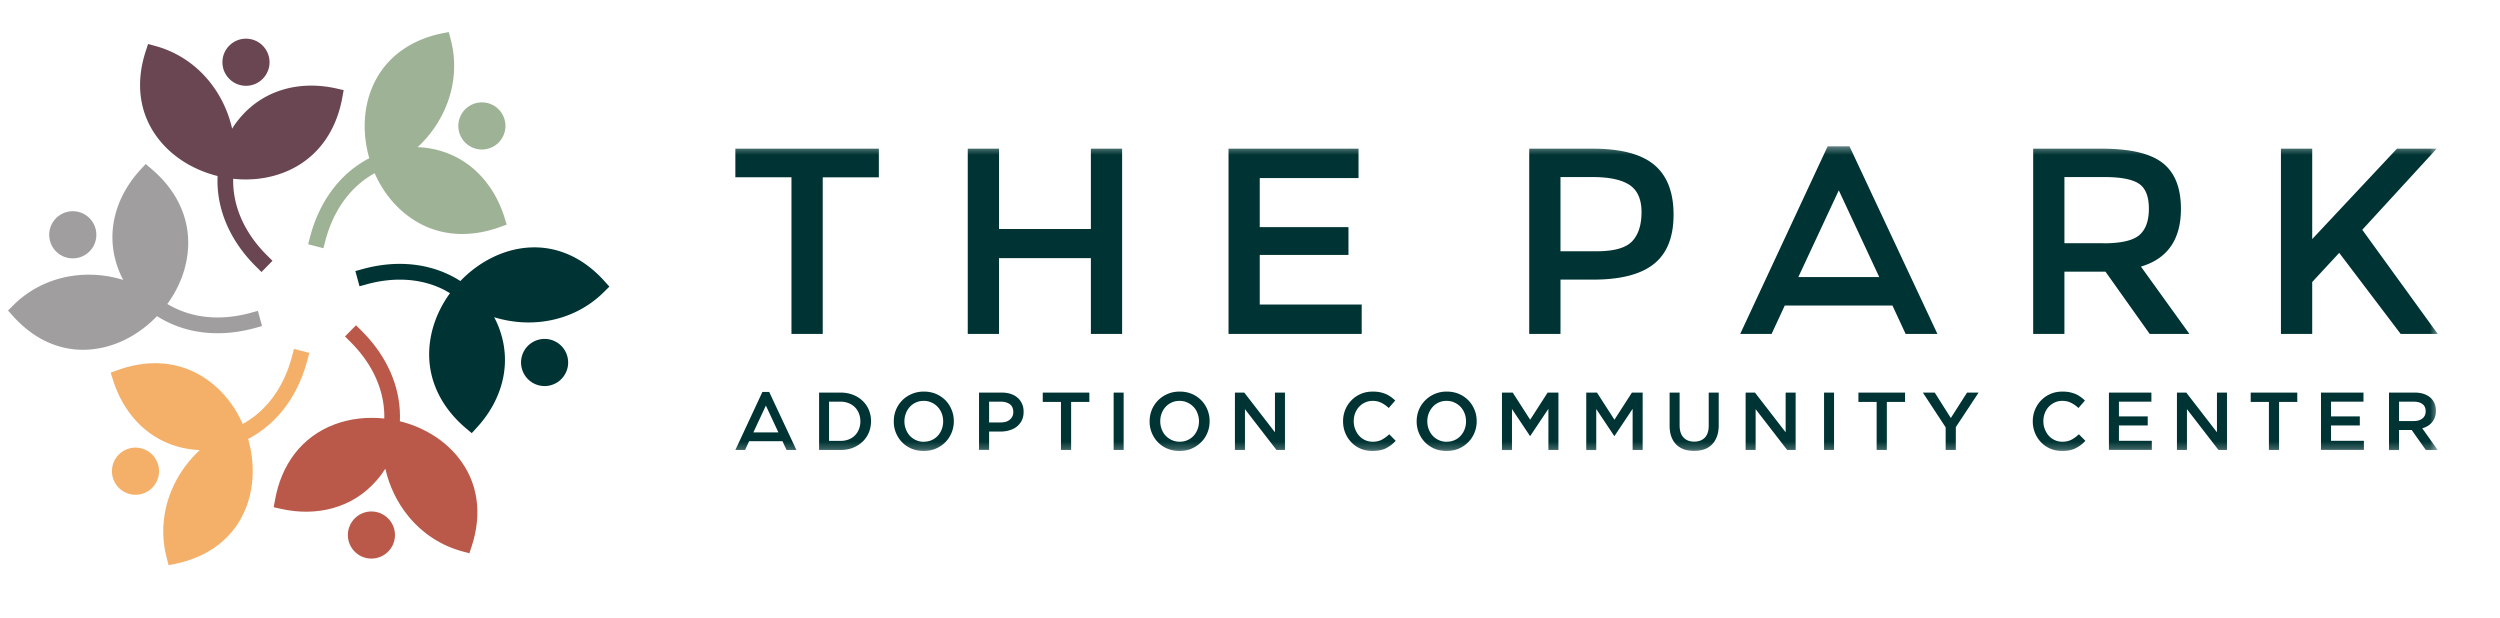
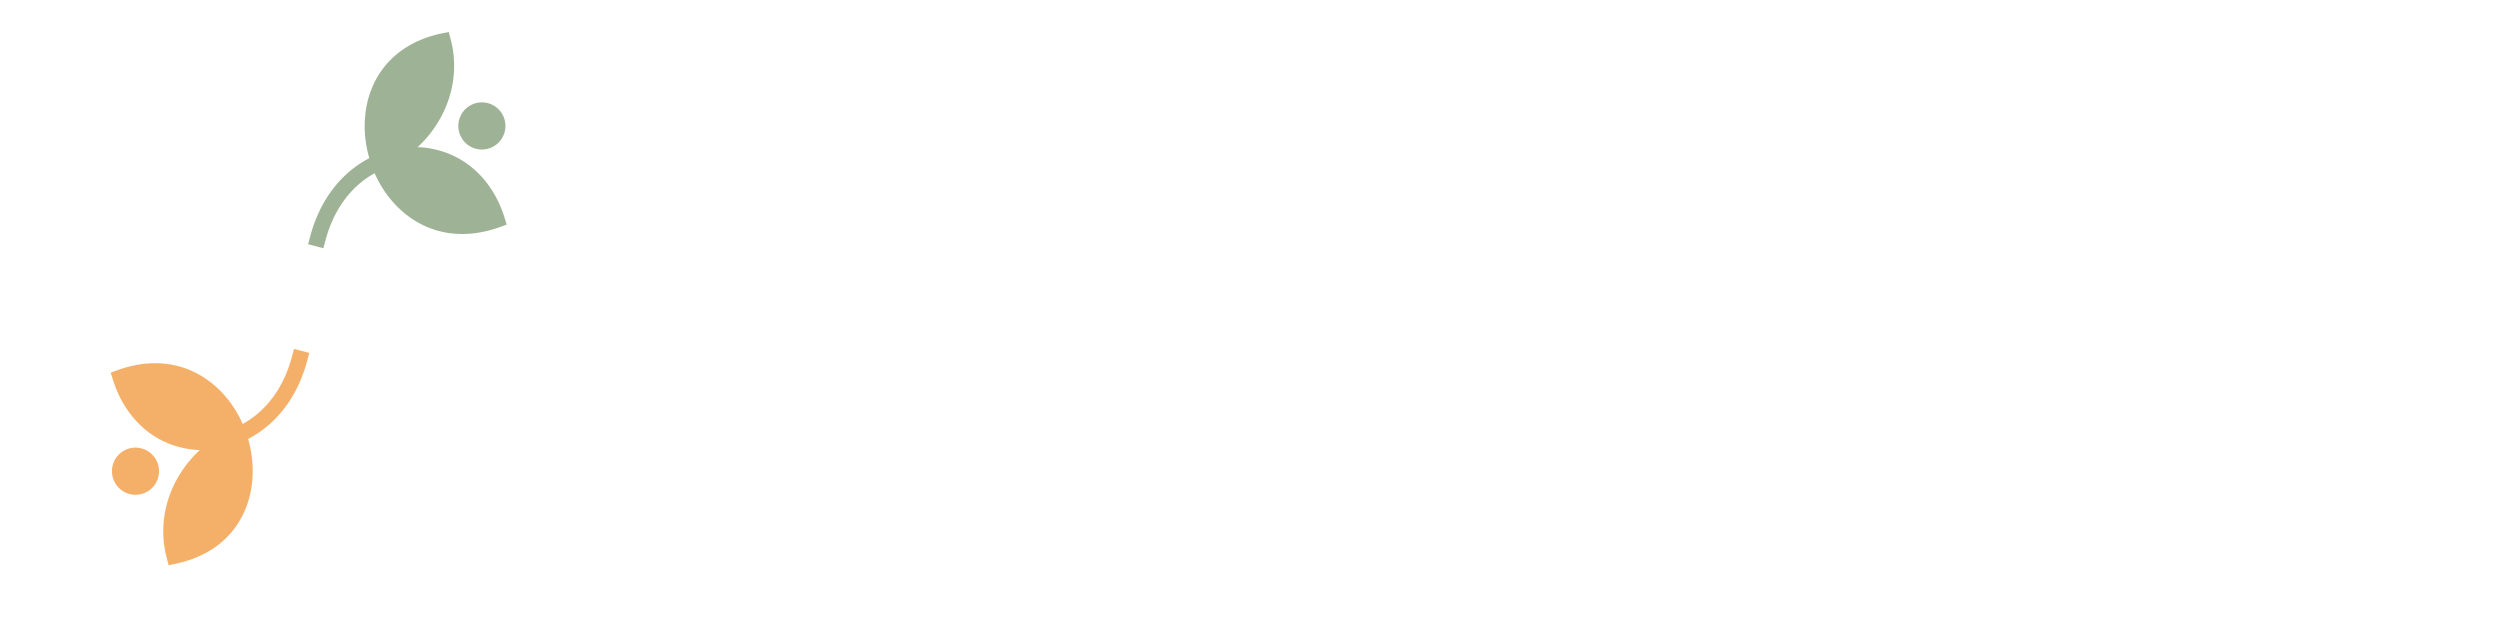
<svg xmlns="http://www.w3.org/2000/svg" xmlns:xlink="http://www.w3.org/1999/xlink" width="340" height="84">
  <defs>
-     <path id="A" d="M.383.332h283.2v41.446H.383z" />
-   </defs>
+     </defs>
  <g fill="none" fill-rule="evenodd">
-     <path fill="#6a4652" d="M31.725 24.313c2.255.246 4.57.008 6.697-.785 4.58-1.705 7.283-5.536 8.135-10.272l.182-1-1.002-.227c-4.8-1.075-9.68.068-12.978 3.86a12.24 12.24 0 0 0-1.188 1.606c-.535-2.36-1.6-4.592-3.147-6.48C26.526 8.692 24 7.034 21.12 6.25l-.982-.27-.317.972c-1.407 4.303-.967 8.7 1.977 12.246 1.977 2.388 4.8 3.998 7.794 4.74-.023.52-.02 1.042.012 1.566.27 4.144 2.283 7.844 5.195 10.73l.76.758 1.5-1.523-.76-.758c-2.536-2.514-4.33-5.73-4.565-9.343-.02-.353-.028-.706-.02-1.055M33.457 5.26a3.21 3.21 0 0 1 3.202 3.205 3.21 3.21 0 0 1-3.202 3.204c-1.77 0-3.206-1.435-3.206-3.204s1.435-3.205 3.206-3.205" />
-     <path fill="#a09e9f" d="M22.748 41.355c1.335-1.832 2.3-3.958 2.666-6.198.817-4.823-1.15-9.082-4.818-12.187l-.785-.666-.697.76c-3.33 3.62-4.783 8.423-3.15 13.174.218.64.483 1.25.796 1.833a15.7 15.7 0 0 0-7.18-.512c-2.952.492-5.647 1.84-7.767 3.954l-.72.718.678.76c3.02 3.367 7.05 5.183 11.586 4.4 3.055-.524 5.86-2.165 7.997-4.4a14.3 14.3 0 0 0 1.367.773c3.717 1.84 7.925 1.943 11.884.865l1.03-.286-.563-2.066-1.034.282c-3.448.94-7.125.884-10.366-.722a10.8 10.8 0 0 1-.923-.504M7.127 30.33a3.2 3.2 0 0 1 4.375-1.174 3.21 3.21 0 0 1 1.173 4.379c-.888 1.534-2.846 2.058-4.38 1.174s-2.057-2.848-1.17-4.38" />
    <path fill="#f4b069" d="M33.004 57.654c-.915-2.074-2.278-3.962-4.026-5.4C25.2 49.128 20.542 48.7 16.02 50.33l-.967.35.31.98c1.466 4.695 4.898 8.36 9.823 9.32a12.62 12.62 0 0 0 1.985.23c-1.775 1.64-3.174 3.684-4.034 5.964-1.05 2.8-1.228 5.814-.46 8.71l.258.983.995-.206c4.426-.936 8.016-3.518 9.613-7.84 1.074-2.907 1.058-6.16.202-9.125a13.11 13.11 0 0 0 1.348-.798c3.45-2.304 5.65-5.897 6.692-9.866l.274-1.036-2.077-.547-.273 1.035c-.907 3.458-2.794 6.62-5.805 8.63a11.25 11.25 0 0 1-.9.543m-17.348 8.03a3.21 3.21 0 0 1 1.169-4.381c1.534-.885 3.49-.357 4.375 1.173.883 1.535.36 3.498-1.173 4.383a3.2 3.2 0 0 1-4.37-1.174" />
-     <path fill="#ba5949" d="M52.24 56.916c-2.254-.24-4.568-.007-6.696.786-4.58 1.705-7.287 5.536-8.135 10.27l-.187 1.01 1.007.226c4.8 1.075 9.68-.067 12.977-3.858.444-.504.84-1.043 1.2-1.602.534 2.355 1.6 4.592 3.145 6.476 1.9 2.312 4.415 3.973 7.304 4.755l.982.27.317-.972c1.407-4.303.967-8.7-1.977-12.247-1.977-2.387-4.8-3.997-7.794-4.74.023-.52.02-1.043-.016-1.566-.266-4.144-2.28-7.845-5.19-10.732l-.76-.757-1.5 1.523.76.757c2.536 2.518 4.33 5.735 4.565 9.348.02.35.028.7.02 1.05M50.51 75.968c-1.767 0-3.202-1.436-3.202-3.204s1.435-3.205 3.202-3.205 3.206 1.436 3.206 3.205-1.435 3.204-3.206 3.204" />
    <path fill="#9eb296" d="M50.96 23.575c.915 2.074 2.278 3.962 4.03 5.4 3.764 3.116 8.432 3.545 12.953 1.92l.967-.353-.305-.98c-1.47-4.695-4.902-8.36-9.827-9.32-.658-.13-1.32-.206-1.982-.225 1.772-1.646 3.17-3.685 4.03-5.97 1.054-2.8 1.233-5.8.464-8.71l-.262-.983-.994.2c-4.426.932-8.012 3.518-9.613 7.836-1.074 2.907-1.054 6.16-.198 9.126-.464.238-.916.507-1.352.797-3.45 2.304-5.646 5.897-6.69 9.867l-.273 1.04 2.072.543.274-1.035c.907-3.458 2.797-6.62 5.805-8.63a12.35 12.35 0 0 1 .9-.543m17.352-8.03a3.21 3.21 0 0 1-1.173 4.381c-1.53.885-3.49.357-4.375-1.173-.884-1.535-.36-3.494 1.173-4.38s3.49-.36 4.375 1.17" />
-     <path fill="#033" d="M61.218 39.876l-.92-.508c-3.245-1.606-6.923-1.66-10.37-.72l-1.034.285-.563-2.07 1.03-.282c3.96-1.082 8.167-.975 11.884.865a15.04 15.04 0 0 1 1.367.773c2.136-2.225 4.94-3.866 7.993-4.4 4.54-.777 8.57 1.043 11.586 4.4l.682.758-.72.717c-2.12 2.114-4.815 3.466-7.767 3.954-2.405.4-4.87.206-7.18-.507a12.17 12.17 0 0 1 .796 1.832c1.633 4.747.18 9.553-3.15 13.174l-.697.758-.79-.663c-3.665-3.105-5.63-7.364-4.818-12.2.38-2.237 1.33-4.363 2.67-6.195zM76.838 50.9a3.2 3.2 0 0 1-4.374 1.174 3.21 3.21 0 0 1-1.173-4.379c.888-1.534 2.845-2.058 4.375-1.173s2.06 2.847 1.173 4.378z" />
    <g transform="translate(47.949 19.561)">
      <mask id="B" fill="#fff">
        <use xlink:href="#A" />
      </mask>
      <path fill="#033" d="M276.956 33.83h3.48c.5 0 .927.068 1.307.203.38.143.693.333.947.58.206.214.37.464.48.745a2.5 2.5 0 0 1 .166.94v.024c0 .317-.044.603-.14.86a2.25 2.25 0 0 1-.384.683 2.3 2.3 0 0 1-.583.503c-.23.135-.48.242-.753.318l2.105 2.958h-1.617l-1.922-2.724h-1.724v2.724h-1.363V33.83zm3.376 3.87c.496 0 .884-.12 1.173-.353s.436-.555.436-.956v-.023c0-.43-.14-.75-.424-.968s-.68-.333-1.197-.333h-2V37.7h2.012zm-12.625-3.87h5.778v1.237h-4.414v2h3.915v1.238h-3.915v2.086h4.47v1.24h-5.834V33.83zm-7.085 1.273h-2.476V33.83h6.336v1.273h-2.477v6.54h-1.383v-6.54zm-12.506-1.273h1.268l4.173 5.4v-5.4h1.363v7.812h-1.15l-4.295-5.56v5.56h-1.36V33.83zm-9.252 0h5.777v1.237h-4.414v2h3.915v1.238h-3.915v2.086h4.47v1.24h-5.833V33.83zm-6.372 7.947a3.98 3.98 0 0 1-1.581-.313c-.484-.2-.908-.496-1.26-.857s-.634-.785-.836-1.277a4.1 4.1 0 0 1-.305-1.574v-.02c0-.56.1-1.083.3-1.567s.476-.916.837-1.285.78-.658 1.272-.872 1.038-.317 1.628-.317c.357 0 .682.028.98.087a4.61 4.61 0 0 1 .808.25c.245.1.47.242.677.388a4.72 4.72 0 0 1 .59.492l-.88 1.015c-.312-.29-.64-.527-1-.7-.352-.18-.75-.27-1.196-.27-.37 0-.714.07-1.03.218a2.61 2.61 0 0 0-.821.59c-.23.25-.408.54-.535.877a3.01 3.01 0 0 0-.19 1.071v.024c0 .377.063.738.2 1.075s.305.634.535.888.507.452.82.6a2.48 2.48 0 0 0 1.03.214c.48 0 .888-.09 1.23-.274.34-.178.682-.428 1.014-.74l.884.892c-.202.218-.412.412-.634.58s-.456.3-.705.432-.53.218-.832.282-.634.095-1 .095zm-15.83-3.216l-3.103-4.73h1.616l2.188 3.458 2.207-3.458h1.573l-3.1 4.695v3.117h-1.383v-3.08zm-9.388-3.458h-2.477V33.83h6.34v1.273h-2.476v6.54h-1.387v-6.54zm-7.152 6.54h1.36V33.83h-1.36v7.812zm-10.664-7.813h1.268l4.173 5.4v-5.4h1.36v7.812h-1.146l-4.296-5.56v5.56h-1.36V33.83zm-7.02 7.935c-.508 0-.963-.07-1.37-.218s-.757-.36-1.05-.654-.512-.65-.666-1.08c-.16-.424-.234-.92-.234-1.487V33.83h1.36v4.44c0 .73.173 1.285.526 1.662s.836.57 1.458.57c.615 0 1.094-.186 1.447-.547s.527-.908.527-1.63V33.83h1.36v4.43c0 .578-.08 1.1-.238 1.53s-.384.8-.677 1.095a2.71 2.71 0 0 1-1.05.662c-.413.147-.876.218-1.39.218zM167.78 33.83h1.458l2.378 3.692 2.377-3.692h1.46v7.812h-1.364V36.04l-2.46 3.684h-.048l-2.44-3.66v5.58h-1.36V33.83zm-11.46 0h1.462l2.374 3.692 2.374-3.692h1.466v7.812h-1.363V36.04l-2.465 3.684h-.044l-2.445-3.66v5.58h-1.36V33.83zm-7.533 7.947c-.602 0-1.153-.107-1.648-.32a3.87 3.87 0 0 1-1.284-.865c-.357-.365-.634-.79-.836-1.277a4.03 4.03 0 0 1-.301-1.558v-.02c0-.55.1-1.07.3-1.56a4.03 4.03 0 0 1 2.145-2.157 4.05 4.05 0 0 1 1.648-.325c.602 0 1.153.103 1.652.317a4.01 4.01 0 0 1 1.28.865c.357.364.634.79.836 1.28.203.484.302 1.004.302 1.555v.024a4.03 4.03 0 0 1-.302 1.558 3.97 3.97 0 0 1-.848 1.281 4.02 4.02 0 0 1-1.291.877c-.5.214-1.05.325-1.653.325zm.024-1.265c.384 0 .737-.07 1.062-.214s.594-.34.824-.59.412-.543.54-.88a2.92 2.92 0 0 0 .193-1.071v-.02c0-.38-.063-.738-.194-1.075a2.62 2.62 0 0 0-.543-.884c-.234-.25-.515-.448-.836-.595-.33-.155-.685-.226-1.07-.226s-.737.07-1.062.218c-.32.147-.594.34-.824.6s-.408.54-.54.877a2.95 2.95 0 0 0-.194 1.071v.024a2.95 2.95 0 0 0 .194 1.075c.13.34.313.634.543.884a2.61 2.61 0 0 0 .84.595c.325.15.682.222 1.066.222zm-10.12 1.265a4.01 4.01 0 0 1-1.585-.313c-.484-.2-.904-.496-1.257-.857s-.634-.785-.836-1.277-.305-1.015-.305-1.574v-.02a4.12 4.12 0 0 1 .297-1.567 3.98 3.98 0 0 1 .84-1.285c.357-.368.78-.658 1.272-.872s1.035-.317 1.63-.317c.356 0 .68.028.978.087a4.66 4.66 0 0 1 .808.25c.242.1.468.242.678.388a4.72 4.72 0 0 1 .59.492l-.88 1.015c-.313-.29-.64-.527-.994-.7-.35-.18-.745-.27-1.193-.27a2.41 2.41 0 0 0-1.03.218 2.57 2.57 0 0 0-.82.59c-.23.25-.408.54-.535.877a3.01 3.01 0 0 0-.19 1.071v.024c0 .377.063.738.2 1.075s.305.634.535.888a2.52 2.52 0 0 0 .82.599c.313.143.662.214 1.03.214.48 0 .888-.09 1.23-.274a4.66 4.66 0 0 0 1.014-.741l.88.892a4.76 4.76 0 0 1-.626.579c-.222.167-.46.3-.7.432s-.53.218-.832.282a5.1 5.1 0 0 1-.998.095zM120 33.83h1.272l4.173 5.4v-5.4h1.36v7.812h-1.145l-4.296-5.56v5.56H120V33.83zm-7.53 7.947a4.15 4.15 0 0 1-1.652-.321 3.86 3.86 0 0 1-1.284-.865c-.357-.365-.634-.79-.836-1.277s-.3-1.007-.3-1.558v-.02c0-.55.103-1.07.3-1.56a4.03 4.03 0 0 1 .849-1.285c.364-.368.796-.658 1.29-.872.5-.218 1.05-.325 1.653-.325s1.153.103 1.652.317a4.01 4.01 0 0 1 1.28.865 3.9 3.9 0 0 1 .836 1.28 4 4 0 0 1 .301 1.555v.024c0 .55-.1 1.07-.3 1.558s-.48.913-.85 1.28-.792.66-1.292.877-1.05.325-1.648.325zm.02-1.265c.384 0 .737-.07 1.062-.214.32-.147.594-.34.828-.59.226-.25.408-.543.535-.88s.198-.7.198-1.07v-.02a2.94 2.94 0 0 0-.198-1.075c-.127-.34-.3-.634-.543-.884s-.51-.448-.836-.595a2.47 2.47 0 0 0-1.066-.226c-.388 0-.74.07-1.062.218a2.52 2.52 0 0 0-.828.59c-.23.25-.408.54-.54.877s-.194.694-.194 1.07v.024c0 .377.067.738.194 1.075s.3.634.543.884.515.448.84.595.68.222 1.066.222zm-8.983 1.13h1.36V33.83h-1.36v7.812zm-7.165-6.54h-2.476V33.83h6.336v1.273h-2.477v6.54h-1.383v-6.54zM85.21 33.83h3.074c.452 0 .864.06 1.237.182.364.123.677.3.935.53s.452.504.6.825.206.678.206 1.07v.024c0 .44-.083.825-.245 1.154s-.39.6-.67.833-.618.392-.995.507a4.18 4.18 0 0 1-1.22.175H86.57v2.5H85.2V33.83zm2.96 4.06c.523 0 .935-.13 1.232-.392.305-.258.456-.595.456-1.007v-.024c0-.46-.15-.813-.46-1.047s-.713-.353-1.228-.353h-1.6v2.824h1.6zm-10.493 3.887c-.603 0-1.153-.107-1.653-.32s-.923-.5-1.284-.865c-.356-.365-.634-.79-.836-1.277s-.297-1.007-.297-1.558v-.02c0-.55.095-1.07.297-1.56s.484-.912.848-1.285.797-.658 1.296-.872a4.05 4.05 0 0 1 1.648-.325 4.15 4.15 0 0 1 1.653.317c.495.214.923.504 1.284.865.352.364.634.79.832 1.28.202.484.305 1.004.305 1.555v.024c0 .55-.103 1.07-.305 1.558s-.484.913-.844 1.28c-.37.37-.797.66-1.296.877s-1.046.325-1.648.325zm.02-1.265a2.6 2.6 0 0 0 1.061-.214c.32-.147.595-.34.83-.59a2.85 2.85 0 0 0 .539-.88c.126-.334.194-.7.194-1.07v-.02c0-.38-.068-.738-.194-1.075a2.71 2.71 0 0 0-.547-.884c-.234-.25-.51-.448-.836-.595a2.46 2.46 0 0 0-1.066-.226c-.385 0-.74.07-1.062.218s-.6.34-.83.6-.408.54-.534.877a2.93 2.93 0 0 0-.199 1.071v.024c0 .377.068.738.2 1.075s.31.634.538.884a2.62 2.62 0 0 0 .84.595c.33.15.682.222 1.066.222zM63.45 33.83h2.908c.6 0 1.173.1 1.68.293s.952.472 1.316.82a3.66 3.66 0 0 1 .856 1.233c.198.476.3.984.3 1.535v.024c0 .55-.103 1.063-.3 1.54-.203.475-.488.888-.857 1.237s-.804.627-1.315.83-1.07.3-1.68.3h-2.91V33.83zm2.9 6.57c.41 0 .78-.063 1.114-.193s.618-.314.856-.552a2.42 2.42 0 0 0 .543-.84 2.82 2.82 0 0 0 .198-1.06v-.02c0-.384-.067-.737-.198-1.066s-.3-.6-.543-.845a2.57 2.57 0 0 0-.856-.555c-.333-.135-.705-.202-1.113-.202H64.8V40.4h1.542zm-7.88.045h-4.537l-.555 1.197h-1.32l3.682-7.904h.92l3.704 7.904h-1.34l-.554-1.197zm-.555-1.198l-1.704-3.65-1.704 3.65h3.408zM63.943 4.55v21.304H59.69V4.55h-7.63V.66h19.515v3.9h-7.632zm19.722 21.304V.66h4.252v10.922h12.494V.66h4.248v25.194h-4.248V15.548H87.917v10.307h-4.252zM136.81.66v4h-13.433v6.667h12.066v3.787h-12.066v6.738h13.865v4H119.13V.66h17.68zm31.86 0c3.82 0 6.605.734 8.357 2.2s2.627 3.725 2.627 6.774c0 3.054-.892 5.287-2.68 6.707s-4.533 2.125-8.234 2.125h-4.462v7.388h-4.252V.66h8.643zm.542 13.95c2.354 0 3.955-.452 4.807-1.352s1.28-2.225 1.28-3.966-.543-2.974-1.625-3.696-2.77-1.078-5.076-1.078h-4.32v10.092h4.933zm79.446-5.77c0 4.16-1.815 6.778-5.44 7.856l6.593 9.157h-5.4l-6.016-8.47h-5.583v8.47h-4.248V.66h9.36c3.843 0 6.593.65 8.25 1.947s2.484 3.375 2.484 6.234zm-10.552 4.688c2.4 0 4.034-.373 4.898-1.12s1.295-1.94 1.295-3.585-.443-2.776-1.33-3.386-2.474-.92-4.756-.92h-5.4v9h5.294zM262.26.66h4.252v12.295L278.034.66h5.405l-10.12 11.03 10.263 14.165h-5.04l-8.358-11.028-3.673 3.965v7.063h-4.252V.66zm-54.63 17.463l-5.504-11.8-5.504 11.8h11.008zm1.8 3.867h-14.65l-1.795 3.866h-4.268L200.613.332h2.968l11.96 25.523h-4.323l-1.795-3.866z" mask="url(#B)" />
    </g>
  </g>
</svg>